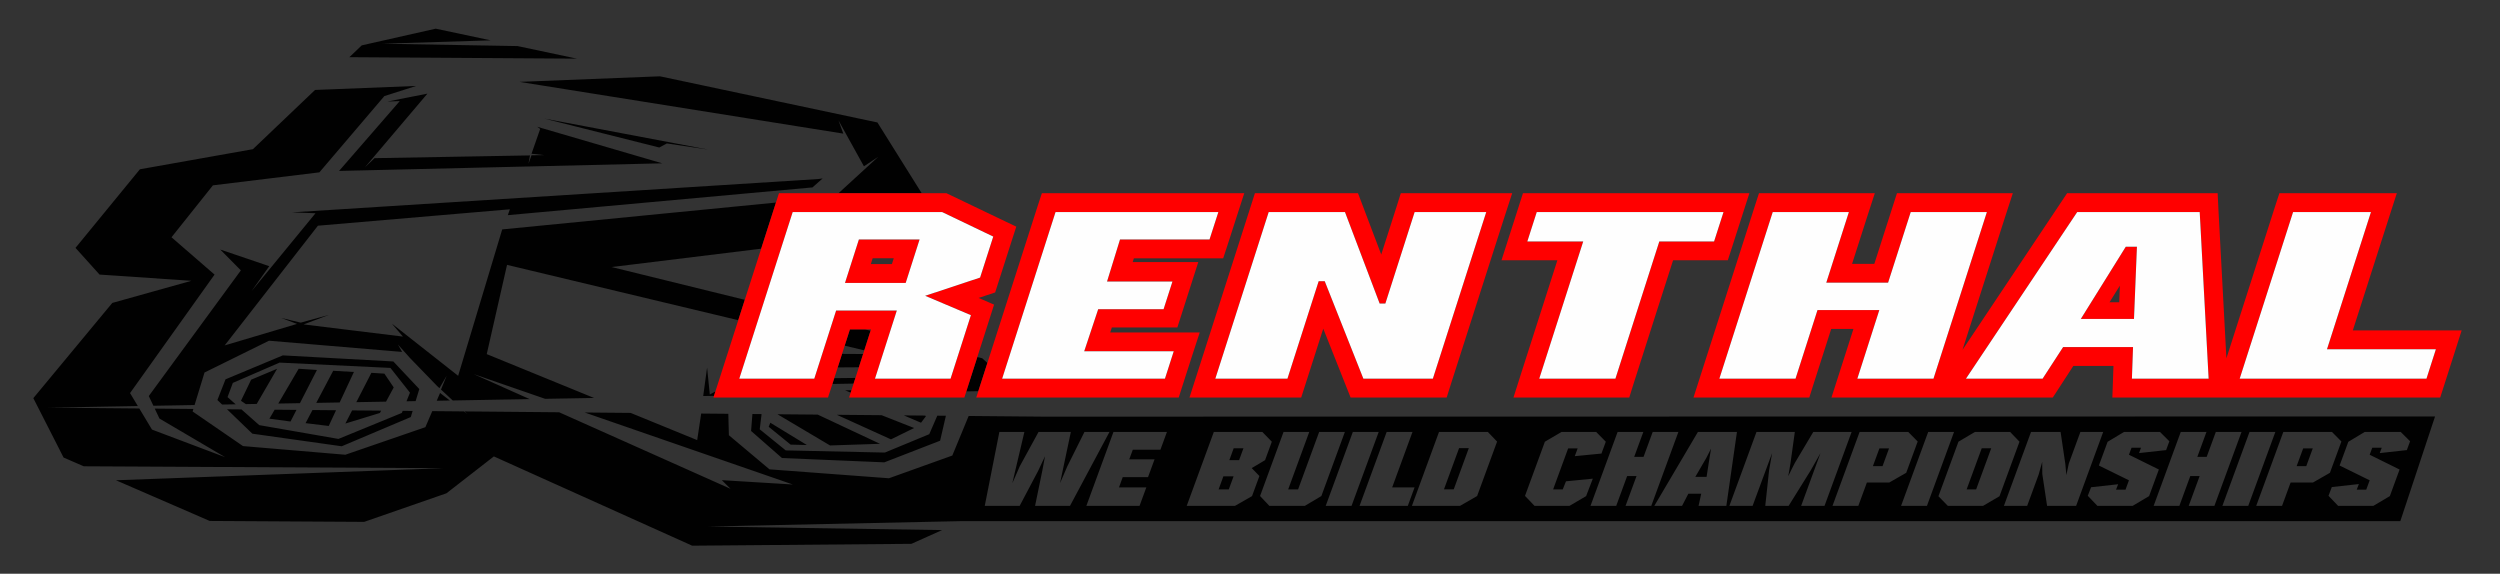
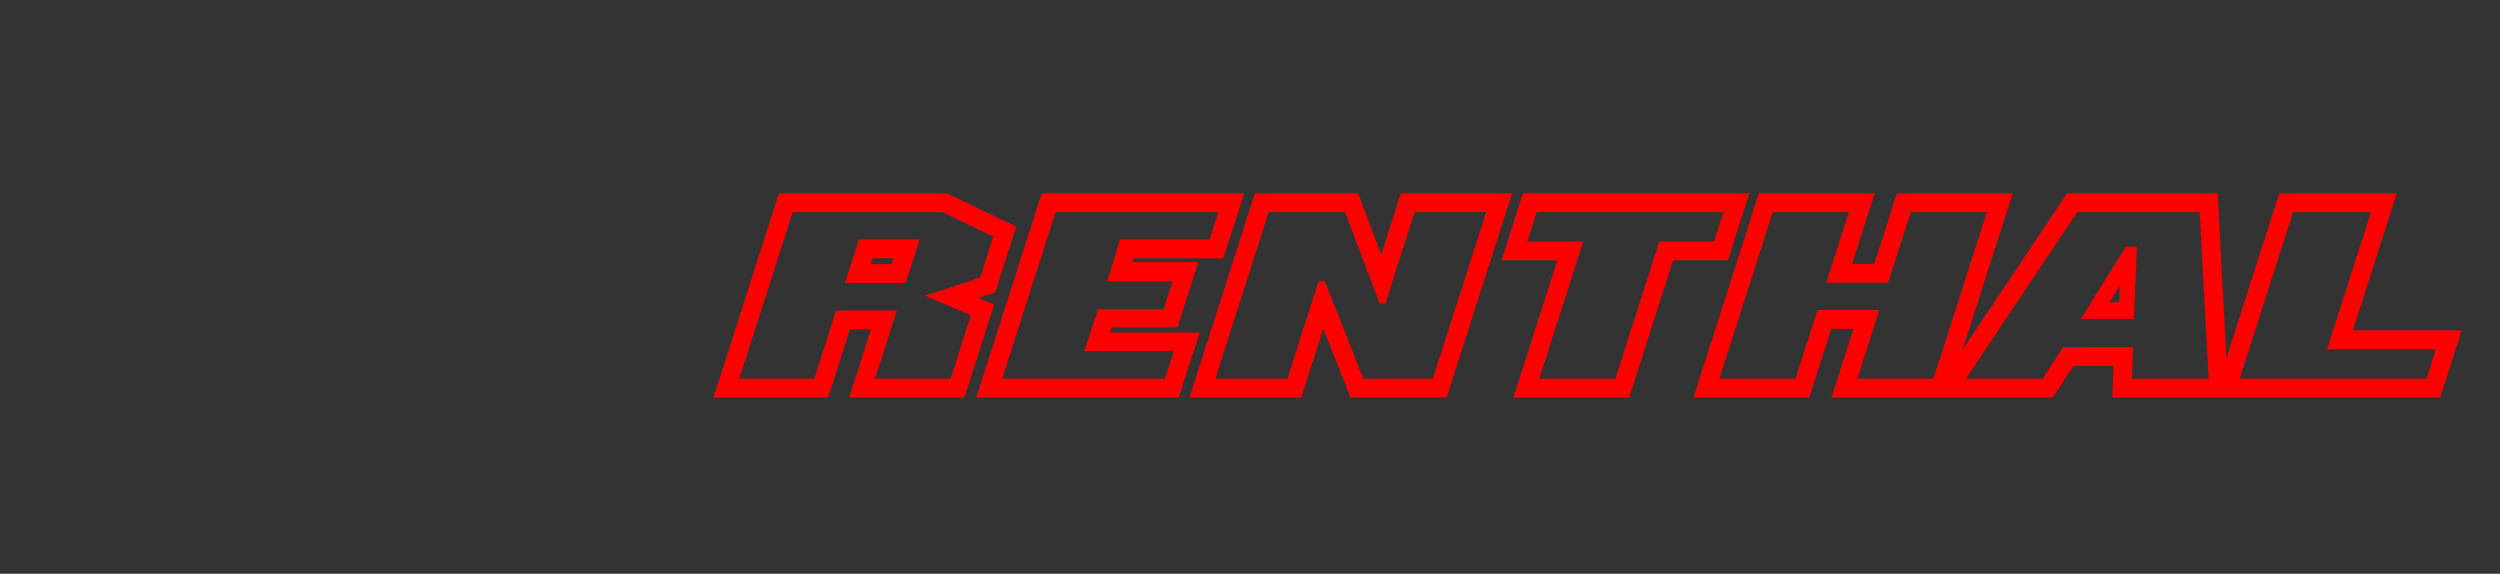
<svg xmlns="http://www.w3.org/2000/svg" version="1.1" id="Calque_1" x="0px" y="0px" width="382.677px" height="87.826px" viewBox="0 0 382.677 87.826" style="enable-background:new 0 0 382.677 87.826;" xml:space="preserve">
  <rect x="0" y="0" width="382.677" height="87.826" fill="#333333" stroke="none" />
  <style type="text/css">
	.fondLogo{fill:none;}
	.st0{fill:#010101;}
	.st1{fill:#FF0000;}
	.st2{fill:#FEFEFE;}
</style>
-   <path class="fondLogo" d="M366.024,46.29l6.746-21.002H156.373l-1.431,4.36l-9.097-4.36h-2.384l-6.486-10.362  L66.666,0L53.275,3.021l-16.584,15.815l-17.587,3.128L5.903,38.075l6.555,7.277L0,60.379l6.609,12.978L31.198,84.027  l25.256,0.15l13.961-4.85l5.774-4.491l28.86,12.991l35.4-0.301l7.671-3.468h222.399l12.159-37.767H366.024z   M233.12,29.576h34.66l-1.214,3.77c-0.209,0.639-1.308,4.084-1.443,4.498l-0.646,2h-8.374  c-0.629,1.97-1.644,5.134-2.668,8.322c-1.657,5.185-3.346,10.464-3.409,10.661l-0.633,2.024H231.668l1.195-3.759  c0.179-0.569,3.634-11.357,5.525-17.248h-8.552l1.204-3.766c0.205-0.642,1.311-4.094,1.438-4.491L233.12,29.576z   M192.089,29.576h15.781l0.708,1.869c0.082,0.221,1.501,3.961,2.849,7.519c1.126-3.509,2.289-7.146,2.359-7.369  l0.635-2.019h17.05l-1.229,3.777c-0.236,0.734-8.027,25.047-8.164,25.478l-0.635,2.02h-14.707l-0.722-1.816  c-0.099-0.244-1.879-4.733-3.462-8.728c-1.261,3.937-2.654,8.287-2.735,8.54l-0.644,2.004H182.073l1.208-3.766  c0.244-0.766,8.021-25.042,8.167-25.5L192.089,29.576z M134.305,18.744l6.78,10.832h3.786l0.591,0.283  c0.185,0.088,7.349,3.524,7.82,3.749l2.28,1.087l-0.778,2.404c-0.129,0.404-1.919,5.989-2.008,6.266l-0.447,1.399  l-1.394,0.462c-0.075,0.027-0.509,0.169-1.142,0.379l2.368,1.025l-0.793,2.488  c-0.079,0.252-0.964,3.014-1.771,5.533l0.746,0.183l0.796,0.716c1.746-5.452,7.547-23.556,7.687-23.987  l0.652-1.987h30.98l-1.22,3.774c-0.204,0.63-1.216,3.782-1.354,4.201l-0.651,1.986h-13.67l-0.181,0.578h10.039  l-2.562,8.002l-0.642,2.005h-10.025l-0.249,0.763h13.7l-1.237,3.782c-0.197,0.604-1.218,3.789-1.339,4.17  l-0.641,2.011h-30.992l0.314-0.975l-1.835,0.032l-0.3,0.943h-17.648l0.203-0.628l0.039-0.12l-0.852-0.364h0.97  l0.33-1.02l-3.241,0.059c-0.01,0.031-0.021,0.066-0.026,0.08l-0.463,1.424l-0.034,0.104l-0.152,0.467h-17.535  l0.083-0.259l-1.649,0.029l0.594-4.36l0.417,4.133l0.852-0.469l0.912-2.841c0.091-0.283,1.207-3.767,2.587-8.072  L77.614,40.544l-3.107,13.661l16.425,6.712l-7.485,0.133L72.516,57.268l8.56,3.823l-11.775,0.208l-0.442,0.008  l-2.01,0.036l0.511-1.193l-0.052-0.04l-0.128,0.31l-0.056-0.452l-0.379-0.293l-0.006-0.752l0.162,0.151  l-4.088-4.216l0.327,0.365l-1.42-1.047l-0.172-0.307l-20.376-1.714l-9.865,4.866l-1.523,4.979l-6.303,0.112  l-0.707-1.487L36.87,41.385l-3.158-3.191l7.505,2.549l-2.731,3.846l9.808-11.948l-3.6-0.137l80.569-5.101  l0.66-0.093l-1.555,1.377L77.733,32.936l0.312-0.897l-29.381,2.511L34.394,52.872l11.072-3.29l-2.415-0.915  l2.982,0.721l4.309-1.189l-3.86,1.46l15.195,1.862l-1.684-1.978l10.139,7.982l6.744-22.409l41.899-4.109  l0.461-1.431h9.117l6.066-5.559l-2.175,1.439l-3.897-7.038l0.739,2.034l-49.583-7.922l21.516-0.851L134.305,18.744  z M120.275,68.943l15.173,0.332l6.797-2.814l1.228-2.83l1.315,0.012l-0.882,3.817l-8.54,3.312l-15.669-0.661  l-4.726-4.142l0.203-2.594l1.402,0.013l-0.283,2.327L120.275,68.943z M139.925,65.514l-3.542,1.741l-8.294-3.764  l6.856,0.062L139.925,65.514z M138.352,63.584l3.269,0.03l0.109,0.097l-0.748,0.998L138.352,63.584z   M134.702,67.935l-7.649,0.251l-8.049-4.777l6.165,0.056L134.702,67.935z M123.51,68.122l-2.488-0.063l-3.357-2.732  l0.249-0.618L123.51,68.122z M58.344,62.859l-0.192,0.355l-5.286,1.617l1.032-2.012L58.344,62.859z M54.544,61.561  l2.304-4.492l1.991,0.123l1.429,2.112L59.09,61.48L54.544,61.561z M51.996,61.606l-3.586,0.064l2.592-4.911  l3.17,0.183L51.996,61.606z M51.441,62.797l-1.123,2.407l-3.544-0.433l1.059-2.007L51.441,62.797z M45.91,61.714  l-3.315,0.059l3.121-5.325l2.799,0.184L45.91,61.714z M45.383,62.742l-0.912,1.78l-3.232-0.435l0.806-1.375  L45.383,62.742z M39.294,61.831l-1.658,0.029l-0.751-0.509l1.554-3.228l3.98-1.675L39.294,61.831z M36.956,62.665  l2.724,2.409l12.126,2.112l9.702-3.979l0.128-0.318l1.526,0.014l-0.285,0.935L52.308,68.31l-13.681-1.927  l-3.881-3.739L36.956,62.665z M62.224,61.425l0.53-1.32l-2.987-3.786l-16.974-0.812l-7.154,3.108l-0.807,2.172  l1.246,1.102l-2.078,0.037l-0.721-0.694l1.244-3.167l8.769-3.664l16.913,0.929l3.98,4.222l-0.564,1.85  L62.224,61.425z M59.317,15.537l6.11-1.205l-9.567,11.281l1.474-1.403l23.793-0.422l-0.231,1.266l0.465-1.286  l1.961-0.024l-1.961-0.213l1.328-3.798l-0.461-0.329l19.145,5.595l-49.47,1.165l9.289-10.687L59.317,15.537z   M83.295,18.146L108.418,22.9l-6.341-0.941l-1.163,0.621L83.295,18.146z M55.376,6.943l11.318-2.553l8.424,1.787  l-16.617,0.514l20.728,0.361l9.073,1.924L53.48,8.752L55.376,6.943z M367.422,79.767H147.266l-38.923,0.827  l35.865,0.546l-4.695,2.104l-33.561,0.285L75.594,69.864l-7.255,5.644l-12.597,4.376L32.1,79.743l-14.351-6.227  l50.182-1.849L12.815,71.374l-3.084-1.338l-4.629-9.091l12.083-14.574l12.113-3.389l-14.06-0.952l-3.682-4.087  l9.86-12.033l17.298-3.077l9.509-9.065l15.474-0.612l-4.863,1.55l-8.387,9.844l-1.56,1.831l-16.294,1.989  l-6.342,7.95l6.59,5.712L19.906,60.169l1.193,1.984L7.338,62.397l13.984,0.127l1.943,3.232l11.193,4.223  l-10.047-5.911l-0.724-1.523l5.913,0.054l-0.118,0.385l7.712,5.298l15.669,1.324l12.252-4.22l1.053-2.456  l4.848,0.044l0.09,0.001l14.48,0.131l26.232,11.717l-1.329-1.324l10.863,0.664L89.495,63.142l7.037,0.064  l10.186,4.163l0.612-4.065l4.152,0.038l0.087,3.281l6.217,5.221l18.284,1.365l9.701-3.478l2.501-6.056  l10.988,0.1l-0.002,0.004l0.445-0l0.007,0V63.778l213.023-0.031L367.422,79.767z M374.169,58.847  l-0.644,2.004h-50.182l0.169-4.834h-6.146l-3.14,4.834h-33.88l1.208-3.767c0.14-0.426,1.248-3.899,2.159-6.737  h-3.405c-0.948,2.959-2.62,8.179-2.717,8.486l-0.638,2.018h-17.726l1.204-3.767  c0.247-0.77,8.021-25.034,8.173-25.507l0.646-2h17.73l-1.226,3.777c-0.137,0.422-1.311,4.088-2.253,7.034h3.405  c0.972-3.035,2.717-8.475,2.82-8.803l0.644-2.007h17.735l-1.229,3.78c-0.17,0.519-4.133,12.887-6.475,20.2  c4.401-6.591,14.981-22.434,15.155-22.694l0.856-1.286h23.046l0.133,2.744c0.023,0.45,0.852,15.898,1.208,22.527  c1.976-6.17,7.35-22.947,7.46-23.284l0.652-1.987h17.973l-1.214,3.77c-0.176,0.548-3.617,11.288-5.524,17.233  h16.664l-1.199,3.762C375.404,54.994,374.3,58.438,374.169,58.847z M324.392,46.263l0.1-2.542l-1.583,2.542  H324.392z M133.296,40.422h3.228l0.284-0.884h-3.231L133.296,40.422z M133.253,50.628  c0.022-0.069,0.044-0.139,0.066-0.207h-0.907L133.253,50.628z M114.002,45.891c0.858-2.677,1.744-5.44,2.507-7.822  l-22.887,2.807L114.002,45.891z M127.7,57.888l3.236-0.036l0.25-0.775c0.035-0.107,0.134-0.415,0.276-0.858  l-3.234,0.021C128.024,56.879,127.843,57.443,127.7,57.888z M128.892,54.17l3.222,0.019  c0.059-0.183,0.118-0.37,0.18-0.561l-2.998-0.717C129.161,53.328,129.026,53.751,128.892,54.17z M284.455,77.434  l1.309-3.567h3.411l2.609-1.493l1.757-4.793l-1.445-1.462h-7.447l-4.149,11.315H284.455z M287.683,68.636h1.472  l-0.992,2.716h-1.477L287.683,68.636z M223.486,77.434l2.617-1.507l3.056-8.331l-1.416-1.476h-7.474l-4.147,11.315  H223.486z M223.343,68.599h1.488l-2.307,6.304h-1.495L223.343,68.599z M247.396,77.434l1.671-4.559h1.436l-1.678,4.559  h3.937l4.152-11.315h-3.935l-1.399,3.816h-1.433l1.399-3.816h-3.937l-4.149,11.315H247.396z M215.495,77.434  l1.036-2.831h-3.428l3.109-8.484h-3.954l-4.15,11.315H215.495z M240.243,77.434l2.545-1.495l1.024-2.67  l-4.107,0.406l-0.498,1.242h-1.472l2.302-6.281h1.455l-0.438,1.19l4.081-0.398l0.667-1.816l-1.475-1.493h-5.302  l-2.547,1.493l-3.045,8.296l1.459,1.527H240.243z M206.881,77.434l4.156-11.315h-3.959l-4.151,11.315H206.881z   M163.916,66.119h-4.948l-2.883,5.277l-0.769,1.762l-0.359,0.802l0.603-2.563l1.243-5.277h-3.83l-2.236,11.315  h5.343l2.831-5.36l1.049-2.232l-0.418,2.232l-1.103,5.36h5.346l6.044-11.315h-3.831l-2.631,5.277l-1.106,2.563  l0.54-2.563L163.916,66.119z M174.432,77.434l1.039-2.831h-4.185l0.573-1.572h3.873l0.997-2.716h-3.874l0.546-1.478  h4.227l0.997-2.718h-8.184L166.29,77.434H174.432z M191.65,75.939l1.128-3.076l-1.177-1.212l2.043-1.213l1.036-2.826  l-1.449-1.493h-7.431l-4.149,11.315h7.387L191.65,75.939z M188.841,68.617h1.495l-0.668,1.82h-1.493L188.841,68.617z   M188.089,74.917h-1.557l0.734-2.008h1.56L188.089,74.917z M194.298,77.434h5.43l2.534-1.507l3.596-9.808h-3.936  l-3.226,8.798h-1.516l3.227-8.798h-3.937l-3.594,9.808L194.298,77.434z M325.875,73.521l-0.521,1.429h-1.455  l0.326-0.826l-4.142,0.458l-0.508,1.31l1.477,1.542h5.39l2.522-1.496l1.493-4.069l-4.578-2.261l0.396-1.069h1.448  l-0.297,0.815l4.141-0.455l0.499-1.351l-1.435-1.429h-5.509l-2.512,1.509l-1.335,3.63L325.875,73.521z M344.14,77.434  l4.149-11.315h-3.955l-4.151,11.315H344.14z M333.597,77.434l1.67-4.559h1.431l-1.67,4.559h3.933l4.152-11.315  h-3.936l-1.399,3.816h-1.431l1.399-3.816h-3.937l-4.149,11.315H333.597z M362.728,73.521l-0.525,1.429h-1.455  l0.326-0.855l-4.142,0.459l-0.506,1.339l1.476,1.542h5.386l2.527-1.496l1.49-4.069l-4.577-2.261l0.394-1.069h1.45  l-0.302,0.815l4.147-0.455l0.499-1.351l-1.433-1.429h-5.512l-2.511,1.509l-1.332,3.63L362.728,73.521z M349.315,77.434  l1.308-3.567h3.412l2.609-1.493l1.757-4.793l-1.441-1.462h-7.451l-4.149,11.315H349.315z M352.548,68.636h1.468  l-0.994,2.716h-1.474L352.548,68.636z M310.299,77.434l1.766-4.811c0.032-0.093,0.538-1.931,0.538-1.931  s0.009,1.76,0.012,1.853l0.734,4.888h4.446l4.145-11.315h-3.492l-1.77,4.827l-0.377,1.774l-0.157-1.698  l-0.726-4.902h-4.527l-4.149,11.315H310.299z M257.473,77.434l0.961-1.856h1.973l-0.404,1.856h4.253l1.622-11.315  h-5.976l-6.675,11.315H257.473z M261.222,70.033c0.116-0.205,0.691-1.368,0.691-1.368s-0.18,1.132-0.227,1.368  l-0.46,2.966h-1.726L261.222,70.033z M268.271,77.434l2.985-8.078l-0.46,2.624l-0.586,5.454h3.575l3.393-5.454  c0.217-0.362,1.485-2.624,1.485-2.624l-0.965,2.624l-1.997,5.454h3.58l4.146-11.315h-5.869l-2.805,4.714  c-0.082,0.113-1.029,2.061-1.029,2.061s0.36-1.948,0.356-2.061l0.655-4.714h-5.87l-4.149,11.315H268.271z   M294.958,77.434l4.149-11.315h-3.958l-4.151,11.315H294.958z M298.156,77.434h5.39l2.518-1.478l3.059-8.344  l-1.429-1.493h-5.391l-2.523,1.493l-3.063,8.344L298.156,77.434z M303.346,68.617h1.452l-2.31,6.3h-1.455  L303.346,68.617z" />
-   <path class="st0" d="M128.229,56.24l3.234-0.021c0.167-0.521,0.395-1.23,0.651-2.03l-3.222-0.019  C128.66,54.892,128.434,55.601,128.229,56.24z M186.532,74.917h1.557l0.737-2.008h-1.56L186.532,74.917z   M259.501,72.999h1.726l0.46-2.966c0.046-0.235,0.227-1.368,0.227-1.368s-0.575,1.163-0.691,1.368L259.501,72.999z   M66.849,61.343l2.01-0.036l-1.498-1.157L66.849,61.343z M221.029,74.903h1.495l2.307-6.304h-1.488L221.029,74.903z   M286.687,71.352h1.477l0.992-2.716h-1.472L286.687,71.352z M301.033,74.917h1.455l2.31-6.3h-1.452L301.033,74.917z   M351.548,71.352h1.474l0.994-2.716h-1.468L351.548,71.352z M188.175,70.437h1.493l0.668-1.82h-1.495  L188.175,70.437z M159.712,63.778L159.712,63.778h-0.007l-0.445,0l0.002-0.004l-10.988-0.1l-2.501,6.056  l-9.701,3.478l-18.284-1.365l-6.217-5.221l-0.087-3.281l-4.152-0.038l-0.612,4.065l-10.186-4.163l-7.037-0.064  l31.858,11.021l-10.863-0.664l1.329,1.324L85.587,63.106l-14.48-0.131l0.445,0.413l-0.535-0.413l-4.848-0.044  l-1.053,2.456l-12.252,4.22l-15.669-1.324l-7.712-5.298l0.118-0.385l-5.913-0.054l0.724,1.523l10.047,5.911  l-11.193-4.223l-1.943-3.232L7.338,62.397l13.761-0.244l-1.193-1.984l12.934-18.137l-6.59-5.712l6.342-7.95  l16.294-1.989l1.56-1.831l8.387-9.844l4.863-1.55l-15.474,0.612l-9.509,9.065l-17.298,3.077L11.557,37.943  l3.682,4.087l14.06,0.952l-12.113,3.389L5.102,60.945l4.629,9.091l3.084,1.338l55.116,0.292l-50.182,1.849  L32.1,79.743l23.642,0.141l12.597-4.376l7.255-5.644l30.357,13.666l33.561-0.285l4.695-2.104l-35.865-0.546  l38.923-0.827h220.156l5.313-16.02L159.712,63.778z M158.439,77.434l1.103-5.36l0.418-2.232l-1.049,2.232  l-2.831,5.36h-5.343l2.236-11.315h3.83l-1.243,5.277l-0.603,2.563l0.359-0.802l0.769-1.762l2.883-5.277h4.948  l-1.115,5.277l-0.54,2.563l1.106-2.563l2.631-5.277h3.831l-6.044,11.315H158.439z M177.627,68.837h-4.227  l-0.546,1.478h3.874l-0.997,2.716h-3.873l-0.573,1.572h4.185l-1.039,2.831H166.29l4.149-11.315h8.184L177.627,68.837z   M191.65,75.939l-2.612,1.495h-7.387l4.149-11.315h7.431l1.449,1.493l-1.036,2.826l-2.043,1.213l1.177,1.212  L191.65,75.939z M199.729,77.434h-5.43l-1.422-1.507l3.594-9.808h3.937l-3.227,8.798h1.516l3.226-8.798h3.936  l-3.596,9.808L199.729,77.434z M202.928,77.434l4.151-11.315h3.959l-4.156,11.315H202.928z M208.107,77.434  l4.15-11.315h3.954l-3.109,8.484h3.428l-1.036,2.831H208.107z M226.103,75.927l-2.617,1.507h-7.363l4.147-11.315  h7.474l1.416,1.476L226.103,75.927z M240.243,77.434h-5.351l-1.459-1.527l3.045-8.296l2.547-1.493h5.302l1.475,1.493  l-0.667,1.816l-4.081,0.398l0.438-1.19h-1.455l-2.302,6.281h1.472l0.498-1.242l4.107-0.406l-1.024,2.67  L240.243,77.434z M248.825,77.434l1.678-4.559h-1.436l-1.671,4.559h-3.936l4.149-11.315h3.937l-1.399,3.816h1.433  l1.399-3.816h3.935l-4.152,11.315H248.825z M260.002,77.434l0.404-1.856h-1.973l-0.961,1.856h-4.247l6.675-11.315  h5.976l-1.622,11.315H260.002z M275.702,77.434l1.997-5.454l0.965-2.624c0,0-1.269,2.262-1.485,2.624l-3.393,5.454  h-3.575l0.586-5.454l0.46-2.624l-2.985,8.078h-3.555l4.149-11.315h5.87l-0.655,4.714  c0.003,0.113-0.356,2.061-0.356,2.061s0.947-1.948,1.029-2.061l2.805-4.714h5.869l-4.146,11.315H275.702z   M285.764,73.867l-1.309,3.567h-3.954l4.149-11.315h7.447l1.445,1.462l-1.757,4.793l-2.609,1.493H285.764z   M290.999,77.434l4.151-11.315h3.958l-4.149,11.315H290.999z M303.546,77.434h-5.39l-1.438-1.478l3.063-8.344  l2.523-1.493h5.391l1.429,1.493l-3.059,8.344L303.546,77.434z M313.349,77.434l-0.734-4.888  c-0.003-0.093-0.012-1.853-0.012-1.853s-0.506,1.838-0.538,1.931l-1.766,4.811h-3.558l4.149-11.315h4.527  l0.726,4.902l0.157,1.698l0.377-1.774l1.77-4.827h3.492l-4.145,11.315H313.349z M326.443,77.434h-5.39  l-1.477-1.542l0.508-1.31l4.142-0.458l-0.326,0.826h1.455l0.521-1.429l-4.6-2.264l1.335-3.63l2.512-1.509h5.509  l1.435,1.429l-0.499,1.351l-4.141,0.455l0.297-0.815h-1.448l-0.396,1.069l4.578,2.261l-1.493,4.069L326.443,77.434z   M335.028,77.434l1.67-4.559h-1.431l-1.67,4.559h-3.937l4.149-11.315h3.937l-1.399,3.816h1.431l1.399-3.816h3.936  l-4.152,11.315H335.028z M340.183,77.434l4.151-11.315h3.955l-4.149,11.315H340.183z M350.623,73.867l-1.308,3.567  h-3.955l4.149-11.315h7.451l1.441,1.462l-1.757,4.793l-2.609,1.493H350.623z M364.27,69.355l0.302-0.815h-1.45  l-0.394,1.069l4.577,2.261l-1.49,4.069l-2.527,1.496h-5.386l-1.476-1.542l0.506-1.339l4.142-0.459l-0.326,0.855  h1.455l0.525-1.429l-4.601-2.264l1.332-3.63l2.511-1.509h5.512l1.433,1.429l-0.499,1.351L364.27,69.355z   M107.64,60.621l1.649-0.029l0.214-0.667l-0.852,0.469l-0.417-4.133L107.64,60.621z M130.092,50.421  c-0.234,0.729-0.511,1.595-0.797,2.49l2.998,0.717c0.308-0.963,0.644-2.012,0.96-3l-0.841-0.207H130.092z   M150.65,57.079c0.034-0.105,0.212-0.663,0.49-1.529l-0.796-0.716l-0.746-0.183  c-0.666,2.078-1.28,3.992-1.344,4.192l-0.34,1.065l1.835-0.032L150.65,57.079z M129.084,20.453l-0.739-2.034  l3.897,7.038l2.175-1.439l-6.066,5.559h12.735l-6.78-10.832l-33.288-7.064l-21.516,0.851L129.084,20.453z   M118.59,31.576l0.183-0.569l-41.899,4.109l-6.744,22.409l-10.139-7.982l1.684,1.978l-15.195-1.862l3.86-1.46  l-4.309,1.189l-2.982-0.721l2.415,0.915l-11.072,3.29l14.27-18.323l29.381-2.511l-0.312,0.897l46.635-4.247  l1.555-1.377l-0.66,0.093l-80.569,5.101l3.6,0.137l-9.808,11.948l2.731-3.846l-7.505-2.549l3.158,3.191  L22.774,60.624l0.707,1.487l6.303-0.112l1.523-4.979l9.865-4.866l20.376,1.714l-0.637-1.135l1.902,2.125l4.088,4.216  l0.367,0.34l1.108-1.906l-0.873,2.124l1.797,1.667l11.775-0.208l-8.56-3.823l10.931,3.781l7.485-0.133  l-16.425-6.712l3.107-13.661l35.388,8.468c0.322-1.006,0.659-2.055,1-3.12l-20.38-5.015l22.887-2.807  C117.667,34.458,118.541,31.732,118.59,31.576z M127.415,58.776l3.241-0.059l0.28-0.866l-3.236,0.036  C127.561,58.323,127.461,58.632,127.415,58.776z M120.275,68.943l-3.982-3.228l0.283-2.327l-1.402-0.013  l-0.203,2.594l4.726,4.142l15.669,0.661l8.54-3.312l0.882-3.817l-1.315-0.012l-1.228,2.83l-6.797,2.814L120.275,68.943z   M38.627,66.384l13.681,1.927l10.57-4.473l0.285-0.935l-1.526-0.014l-0.128,0.318l-9.702,3.979l-12.126-2.112  l-2.724-2.409l-2.209-0.02L38.627,66.384z M64.184,59.55l-3.98-4.222l-16.913-0.929l-8.769,3.664l-1.244,3.167  l0.721,0.694l2.078-0.037l-1.246-1.102l0.807-2.172l7.154-3.108l16.974,0.812l2.987,3.786l-0.53,1.32  l1.397-0.025L64.184,59.55z M79.229,7.053L58.501,6.691l16.617-0.514l-8.424-1.787L55.376,6.943L53.48,8.752  l34.822,0.225L79.229,7.053z M42.595,61.772l3.315-0.059l2.605-5.082l-2.799-0.184L42.595,61.772z M41.239,64.087  l3.232,0.435l0.912-1.78l-3.338-0.03L41.239,64.087z M36.885,61.351l0.751,0.509l1.658-0.029l3.126-5.383  l-3.98,1.675L36.885,61.351z M48.41,61.669l3.586-0.064l2.176-4.665l-3.17-0.183L48.41,61.669z M46.773,64.771  l3.544,0.433l1.123-2.407l-3.608-0.033L46.773,64.771z M52.866,64.831l5.286-1.617l0.192-0.355l-4.446-0.04  L52.866,64.831z M60.267,59.304l-1.429-2.112l-1.991-0.123l-2.304,4.492l4.546-0.081L60.267,59.304z M136.383,67.255  l3.542-1.741l-4.979-1.96l-6.856-0.062L136.383,67.255z M119.005,63.409l8.049,4.777l7.649-0.251l-9.533-4.47  L119.005,63.409z M129.357,59.738l0.852,0.364l0.118-0.364H129.357z M140.982,64.709l0.748-0.998l-0.109-0.097  l-3.269-0.03L140.982,64.709z M117.665,65.327l3.357,2.732l2.488,0.063l-5.596-3.413L117.665,65.327z   M101.373,25l-19.145-5.595l0.461,0.329l-1.328,3.798l1.961,0.213l-1.961,0.024l-0.465,1.286l0.231-1.266  L57.333,24.21l-1.474,1.403l9.567-11.281l-6.11,1.205l1.875-0.059l-9.289,10.687L101.373,25z M108.418,22.9  l-25.123-4.754l17.619,4.433l1.163-0.621L108.418,22.9z" />
  <path class="st1" d="M151.37,49.117l0.793-2.488l-2.368-1.025c0.633-0.21,1.067-0.352,1.142-0.379l1.394-0.462  l0.447-1.399c0.088-0.277,1.879-5.862,2.008-6.266l0.778-2.404l-2.28-1.087c-0.47-0.225-7.634-3.66-7.82-3.749  l-0.591-0.283h-25.637l-0.461,1.431l-0.183,0.569c-0.05,0.155-0.923,2.882-2.081,6.493  c-0.763,2.382-1.649,5.145-2.507,7.822c-0.342,1.065-0.678,2.115-1,3.12  c-1.38,4.305-2.496,7.788-2.587,8.072l-0.912,2.841l-0.214,0.667l-0.083,0.259h17.535l0.152-0.467l0.034-0.104  l0.463-1.424c0.005-0.014,0.016-0.049,0.026-0.08c0.046-0.143,0.146-0.453,0.286-0.888  c0.143-0.445,0.324-1.009,0.528-1.648c0.205-0.639,0.432-1.347,0.663-2.069c0.134-0.419,0.27-0.842,0.404-1.26  c0.287-0.895,0.564-1.761,0.797-2.49h3.227c-0.022,0.068-0.044,0.138-0.066,0.207  c-0.316,0.988-0.652,2.037-0.96,3c-0.061,0.191-0.121,0.378-0.18,0.561c-0.256,0.8-0.484,1.509-0.651,2.03  c-0.142,0.443-0.241,0.751-0.276,0.858l-0.25,0.775l-0.28,0.866l-0.33,1.02l-0.118,0.364l-0.039,0.12  l-0.203,0.628h17.648l0.3-0.943l0.34-1.065c0.065-0.201,0.678-2.114,1.344-4.192  C150.406,52.131,151.29,49.369,151.37,49.117z M146.79,53.959c-0.642,2.005-1.221,3.811-1.284,4.006h-11.572  c0.009-0.029,0.03-0.093,0.047-0.148c0.088-0.275,0.273-0.852,0.519-1.618c0.43-1.343,1.029-3.211,1.563-4.88  c0.657-2.051,1.212-3.783,1.212-3.783h-9.288c0,0-0.214,0.669-0.533,1.664c-0.27,0.844-0.616,1.923-0.973,3.036  c-0.205,0.641-0.414,1.292-0.614,1.915c-0.247,0.771-0.48,1.497-0.675,2.106c-0.276,0.86-0.475,1.481-0.534,1.662  c-0.005,0.016-0.011,0.035-0.014,0.044h-11.481c0.004-0.012,0.015-0.046,0.022-0.068  c0.102-0.318,0.539-1.683,1.167-3.641c0.018-0.056,0.036-0.113,0.054-0.17c0.409-1.277,0.891-2.78,1.41-4.401  c0.321-1.002,0.656-2.047,0.995-3.103c0.997-3.109,2.026-6.322,2.853-8.9c0.95-2.963,1.631-5.086,1.674-5.219  h22.882c0.179,0.087,7.341,3.518,7.82,3.748c0,0,0.001,0,0.001,0  c-0.136,0.418-1.92,5.991-2.013,6.277c-0.351,0.116-8.408,2.788-8.408,2.788s6.492,2.745,7.002,2.967  C148.54,48.496,147.613,51.391,146.79,53.959z M129.343,43.309h9.29l2.13-6.657h-9.29L129.343,43.309z   M133.578,39.538h3.231l-0.284,0.884h-3.228L133.578,39.538z M183.644,50.887H169.944l0.249-0.763h10.025l0.642-2.005  l2.562-8.002h-10.039l0.181-0.578h13.67l0.651-1.986c0.137-0.419,1.15-3.571,1.354-4.201l1.22-3.774h-30.98  l-0.652,1.987c-0.14,0.43-5.941,18.535-7.687,23.987c-0.277,0.866-0.456,1.424-0.49,1.529l-0.9,2.796  l-0.314,0.975h30.992l0.641-2.011c0.121-0.382,1.141-3.567,1.339-4.17L183.644,50.887z M178.319,57.965h-24.922  c0.012-0.038,0.048-0.149,0.096-0.298c0.911-2.841,7.934-24.765,8.077-25.204h24.925  c-0.204,0.633-1.222,3.798-1.35,4.188h-13.701l-1.959,6.351l-0.027,0.088h10.012l-1.357,4.235h-10.009  l-2.143,6.446h13.704C179.458,54.406,178.445,57.568,178.319,57.965z M231.472,29.576h-17.05l-0.635,2.019  c-0.07,0.222-1.234,3.859-2.359,7.369c-1.348-3.558-2.767-7.298-2.849-7.519l-0.708-1.869h-15.781l-0.641,2.009  c-0.146,0.458-7.923,24.734-8.167,25.5l-1.208,3.766h17.1l0.644-2.004c0.081-0.253,1.474-4.603,2.735-8.54  c1.584,3.995,3.363,8.485,3.462,8.728l0.722,1.816h14.707l0.635-2.02c0.137-0.431,7.928-24.744,8.164-25.478  L231.472,29.576z M219.327,57.965h-10.635c-0.171-0.429-5.914-14.918-5.914-14.918h-0.93  c0,0-4.629,14.453-4.78,14.918h-11.041c0.246-0.766,8.023-25.041,8.171-25.502h11.678  c0.164,0.437,5.308,14.001,5.308,14.001h0.871c0,0,4.339-13.54,4.482-14.001h10.963  C227.254,33.227,219.476,57.501,219.327,57.965z M265.123,37.844c0.136-0.414,1.234-3.859,1.443-4.498l1.214-3.77  h-34.66l-0.642,2.01c-0.127,0.397-1.233,3.849-1.438,4.491l-1.204,3.766h8.552  c-1.891,5.891-5.347,16.679-5.525,17.248l-1.195,3.759h17.724l0.633-2.024c0.063-0.197,1.753-5.476,3.409-10.661  c1.024-3.188,2.039-6.352,2.668-8.322h8.374L265.123,37.844z M262.378,36.958h-8.383c0,0-6.575,20.538-6.722,21.008  h-11.659c0.243-0.771,6.732-21.008,6.732-21.008h-8.556c0.208-0.643,1.312-4.092,1.441-4.495h28.59  C263.612,33.106,262.508,36.557,262.378,36.958z M318.509,48.823h8.142l0.45-11.051h-1.71L318.509,48.823z   M324.392,46.263h-1.483l1.583-2.542L324.392,46.263z M360.145,50.579c1.907-5.945,5.347-16.684,5.524-17.233  l1.214-3.77h-17.973l-0.652,1.987c-0.11,0.338-5.484,17.114-7.46,23.284c-0.355-6.63-1.184-22.077-1.208-22.527  l-0.133-2.744h-23.046l-0.856,1.286c-0.174,0.26-10.753,16.103-15.155,22.694c2.342-7.313,6.305-19.68,6.475-20.2  l1.229-3.78h-17.735l-0.644,2.007c-0.103,0.328-1.848,5.768-2.82,8.803h-3.405  c0.942-2.945,2.116-6.611,2.253-7.034l1.226-3.777h-17.73l-0.646,2c-0.152,0.473-7.926,24.737-8.173,25.507  l-1.204,3.767h17.726l0.638-2.018c0.097-0.306,1.769-5.527,2.717-8.486h3.405c-0.91,2.838-2.019,6.311-2.159,6.737  l-1.208,3.767h33.88l3.14-4.834h6.146l-0.169,4.834h50.182l0.644-2.004c0.131-0.409,1.234-3.853,1.442-4.506  l1.199-3.762H360.145z M284.304,57.965c0.235-0.736,3.365-10.504,3.365-10.504h-9.463c0,0-3.221,10.047-3.364,10.504  h-11.659c0.242-0.766,8.019-25.041,8.17-25.502h11.657c-0.239,0.735-3.462,10.809-3.462,10.809h9.463  c0,0,3.31-10.325,3.463-10.806l0.001-0.003h11.658c-0.249,0.763-8.026,25.038-8.175,25.502H284.304z   M326.332,57.965l0.171-4.834H315.8l-3.139,4.834h-11.733c0.601-0.903,16.811-25.177,17.028-25.502h18.754  c0.03,0.59,1.333,24.859,1.365,25.502H326.332z M371.422,57.965H342.83c0.135-0.423,8.054-25.138,8.173-25.502  h11.921c-0.235,0.733-6.214,19.391-6.732,21.003h16.669C372.655,54.112,371.551,57.565,371.422,57.965z" />
-   <path class="st2" d="M144.219,32.463h-22.882c-0.043,0.133-0.724,2.256-1.674,5.219  c-0.827,2.578-1.856,5.79-2.853,8.9c-0.339,1.056-0.673,2.101-0.995,3.103  c-0.52,1.621-1.001,3.124-1.41,4.401c-0.018,0.057-0.036,0.114-0.054,0.17  c-0.627,1.958-1.065,3.324-1.167,3.641c-0.007,0.023-0.018,0.057-0.022,0.068h11.481  c0.003-0.009,0.009-0.028,0.014-0.044c0.059-0.181,0.258-0.803,0.534-1.662c0.195-0.609,0.428-1.335,0.675-2.106  c0.2-0.624,0.408-1.274,0.614-1.915c0.357-1.113,0.702-2.192,0.973-3.036c0.319-0.996,0.533-1.664,0.533-1.664  h9.288c0,0-0.555,1.731-1.212,3.783c-0.534,1.669-1.133,3.537-1.563,4.88c-0.245,0.766-0.431,1.344-0.519,1.618  c-0.017,0.054-0.038,0.119-0.047,0.148h11.572c0.063-0.196,0.642-2.002,1.284-4.006  c0.823-2.568,1.75-5.463,1.831-5.716c-0.509-0.222-7.002-2.967-7.002-2.967s8.057-2.672,8.408-2.788  c0.093-0.286,1.877-5.859,2.013-6.277c0,0-0.001-0-0.001-0C151.56,35.981,144.399,32.55,144.219,32.463z   M138.633,43.309h-9.29l2.13-6.657h9.29L138.633,43.309z M171.443,36.652h13.701  c0.127-0.391,1.146-3.555,1.35-4.188h-24.925c-0.144,0.438-7.167,22.363-8.077,25.204  c-0.048,0.149-0.084,0.26-0.096,0.298h24.922c0.126-0.397,1.139-3.56,1.346-4.194h-13.704l2.143-6.446h10.009  l1.357-4.235h-10.012l0.027-0.088L171.443,36.652z M212.056,46.464h-0.871c0,0-5.144-13.564-5.308-14.001h-11.678  c-0.148,0.461-7.925,24.736-8.171,25.502h11.041c0.15-0.465,4.78-14.918,4.78-14.918h0.93  c0,0,5.744,14.489,5.914,14.918h10.635c0.149-0.465,7.927-24.739,8.174-25.502h-10.963  C216.395,32.925,212.056,46.464,212.056,46.464z M235.23,32.463c-0.129,0.403-1.233,3.851-1.441,4.495h8.556  c0,0-6.489,20.237-6.732,21.008h11.659c0.147-0.469,6.722-21.008,6.722-21.008h8.383  c0.13-0.401,1.234-3.851,1.442-4.495H235.23z M292.475,32.463l-0.001,0.003  c-0.153,0.482-3.463,10.806-3.463,10.806h-9.463c0,0,3.223-10.074,3.462-10.809h-11.657  c-0.15,0.461-7.928,24.736-8.17,25.502h11.659c0.143-0.457,3.364-10.504,3.364-10.504h9.463  c0,0-3.13,9.768-3.365,10.504h11.655c0.149-0.465,7.925-24.739,8.175-25.502H292.475z M317.956,32.463  c-0.217,0.325-16.427,24.599-17.028,25.502h11.733l3.139-4.834h10.704l-0.171,4.834h11.743  c-0.032-0.643-1.335-24.913-1.365-25.502H317.956z M326.651,48.823h-8.142l6.882-11.051h1.71L326.651,48.823z   M356.192,53.466c0.518-1.611,6.497-20.27,6.732-21.003h-11.921c-0.119,0.364-8.038,25.079-8.173,25.502h28.592  c0.13-0.401,1.234-3.854,1.439-4.5H356.192z" />
</svg>